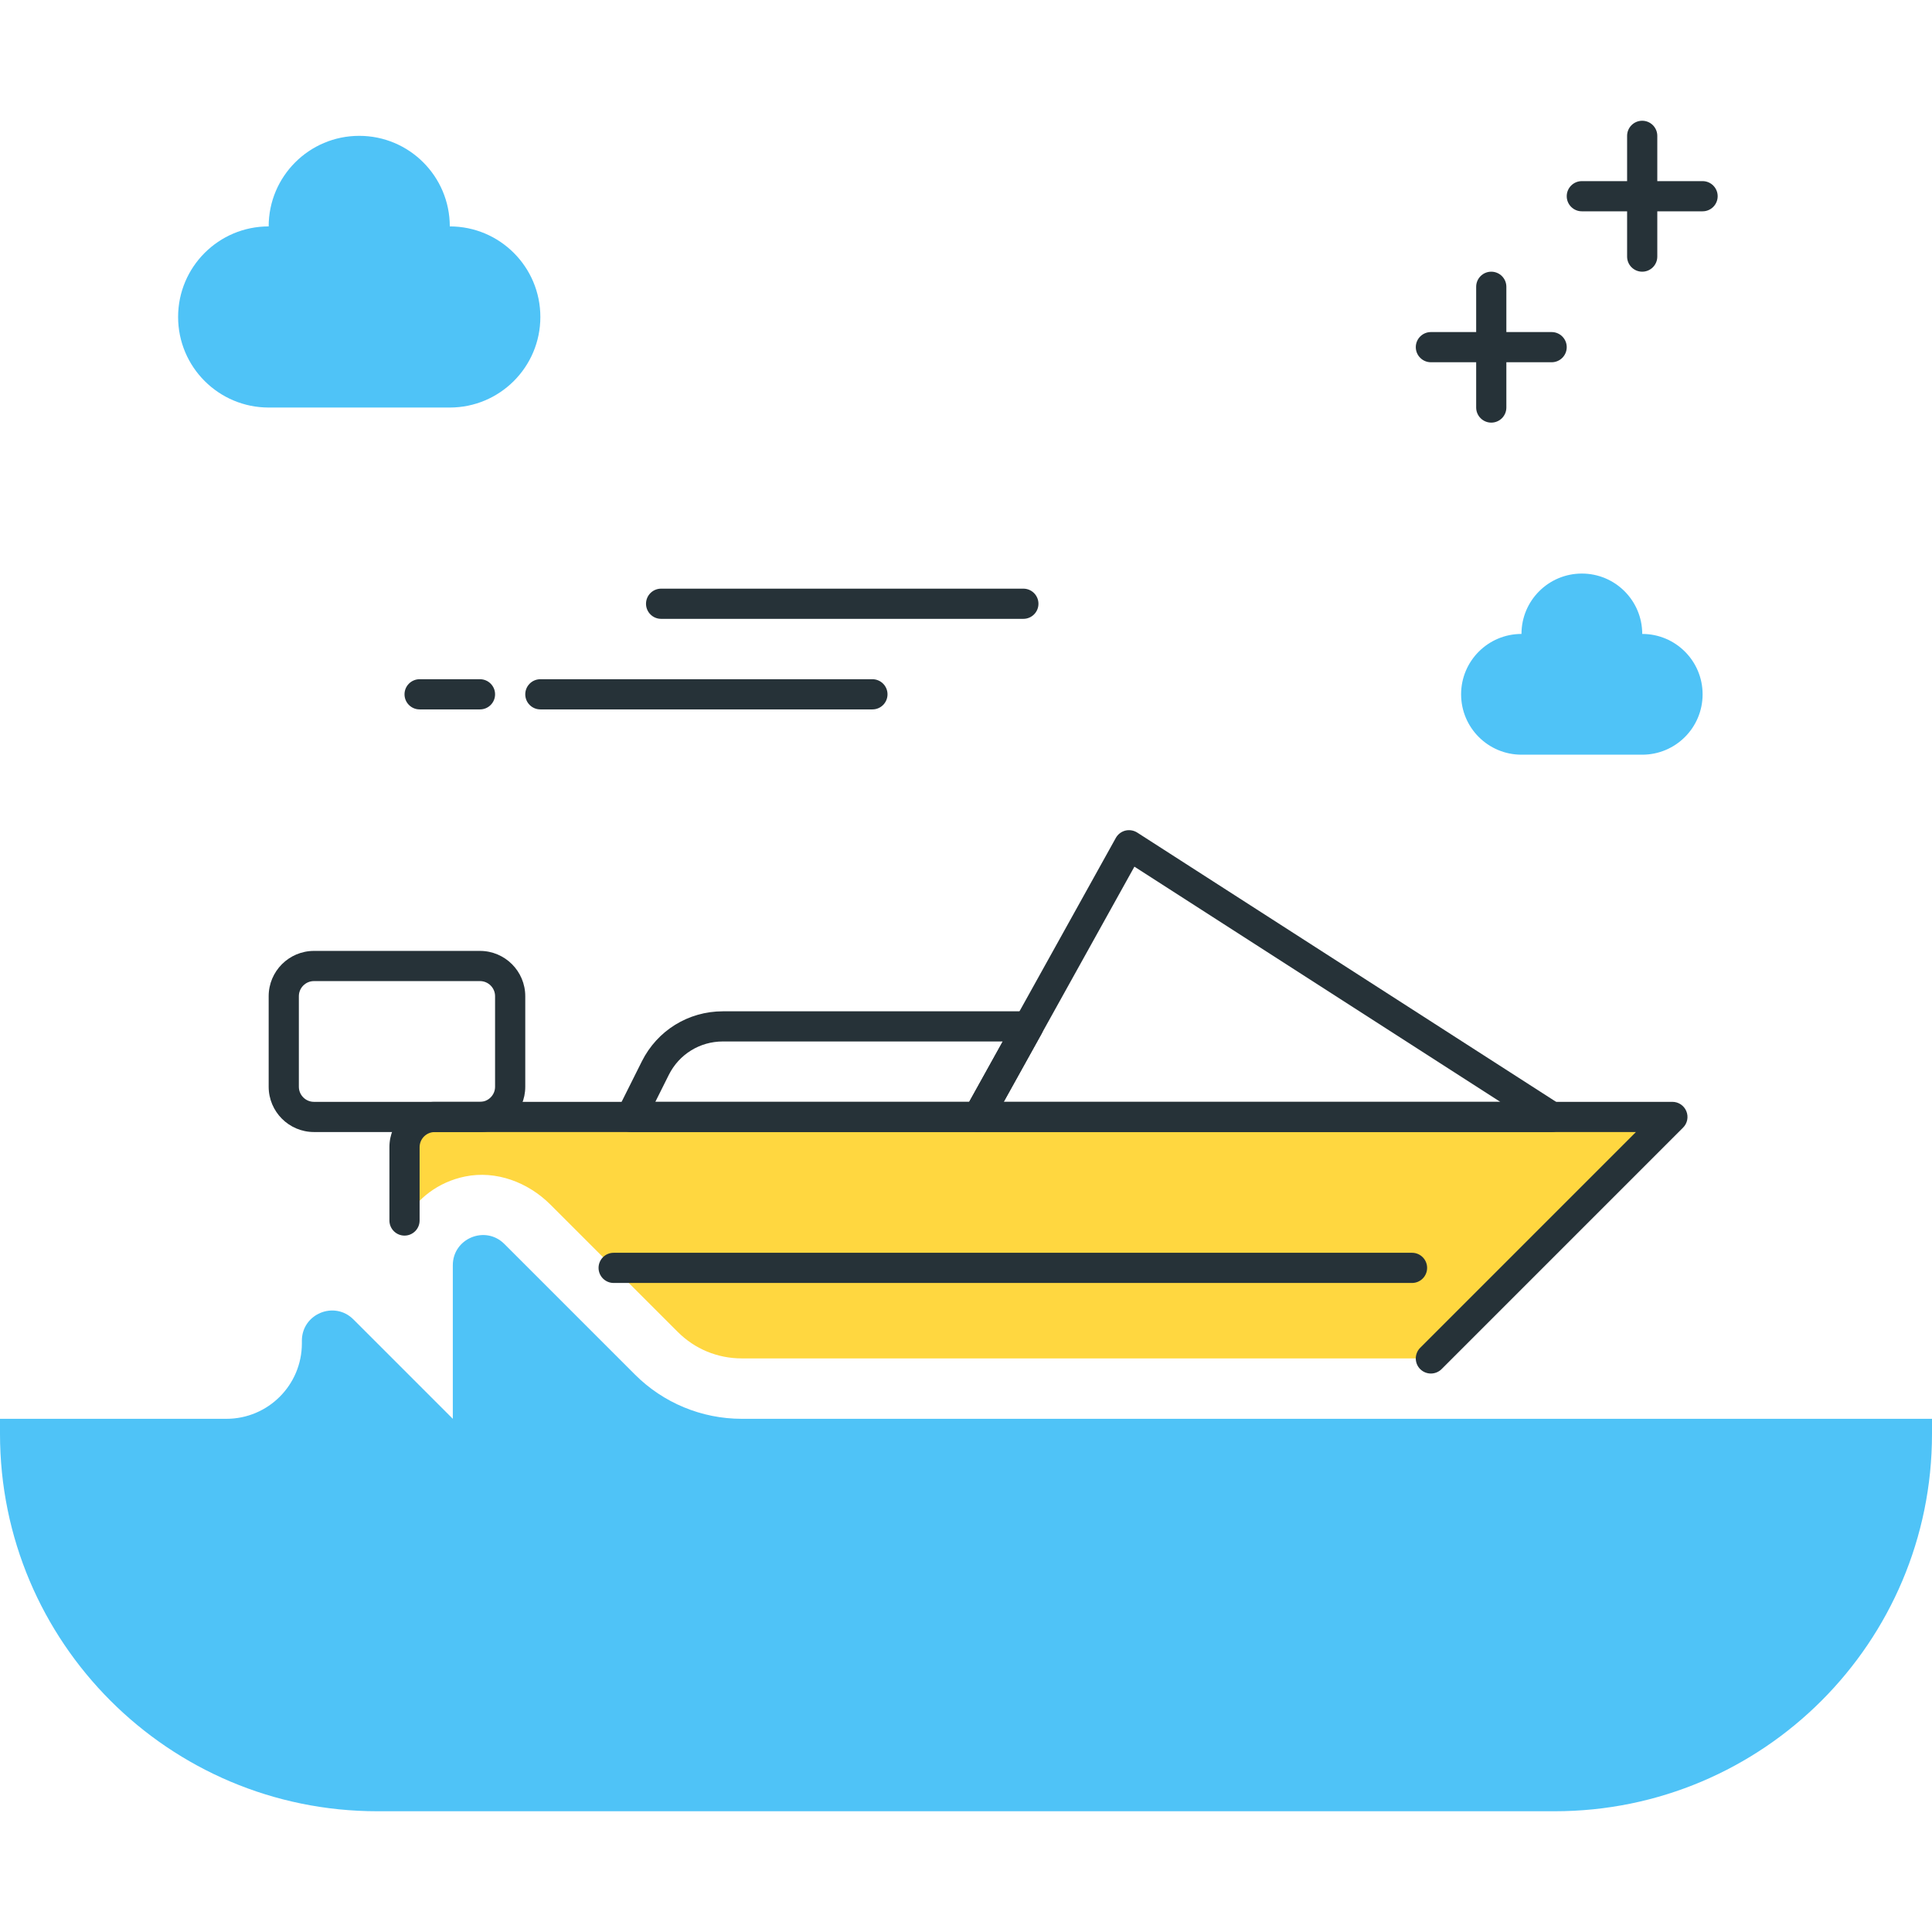
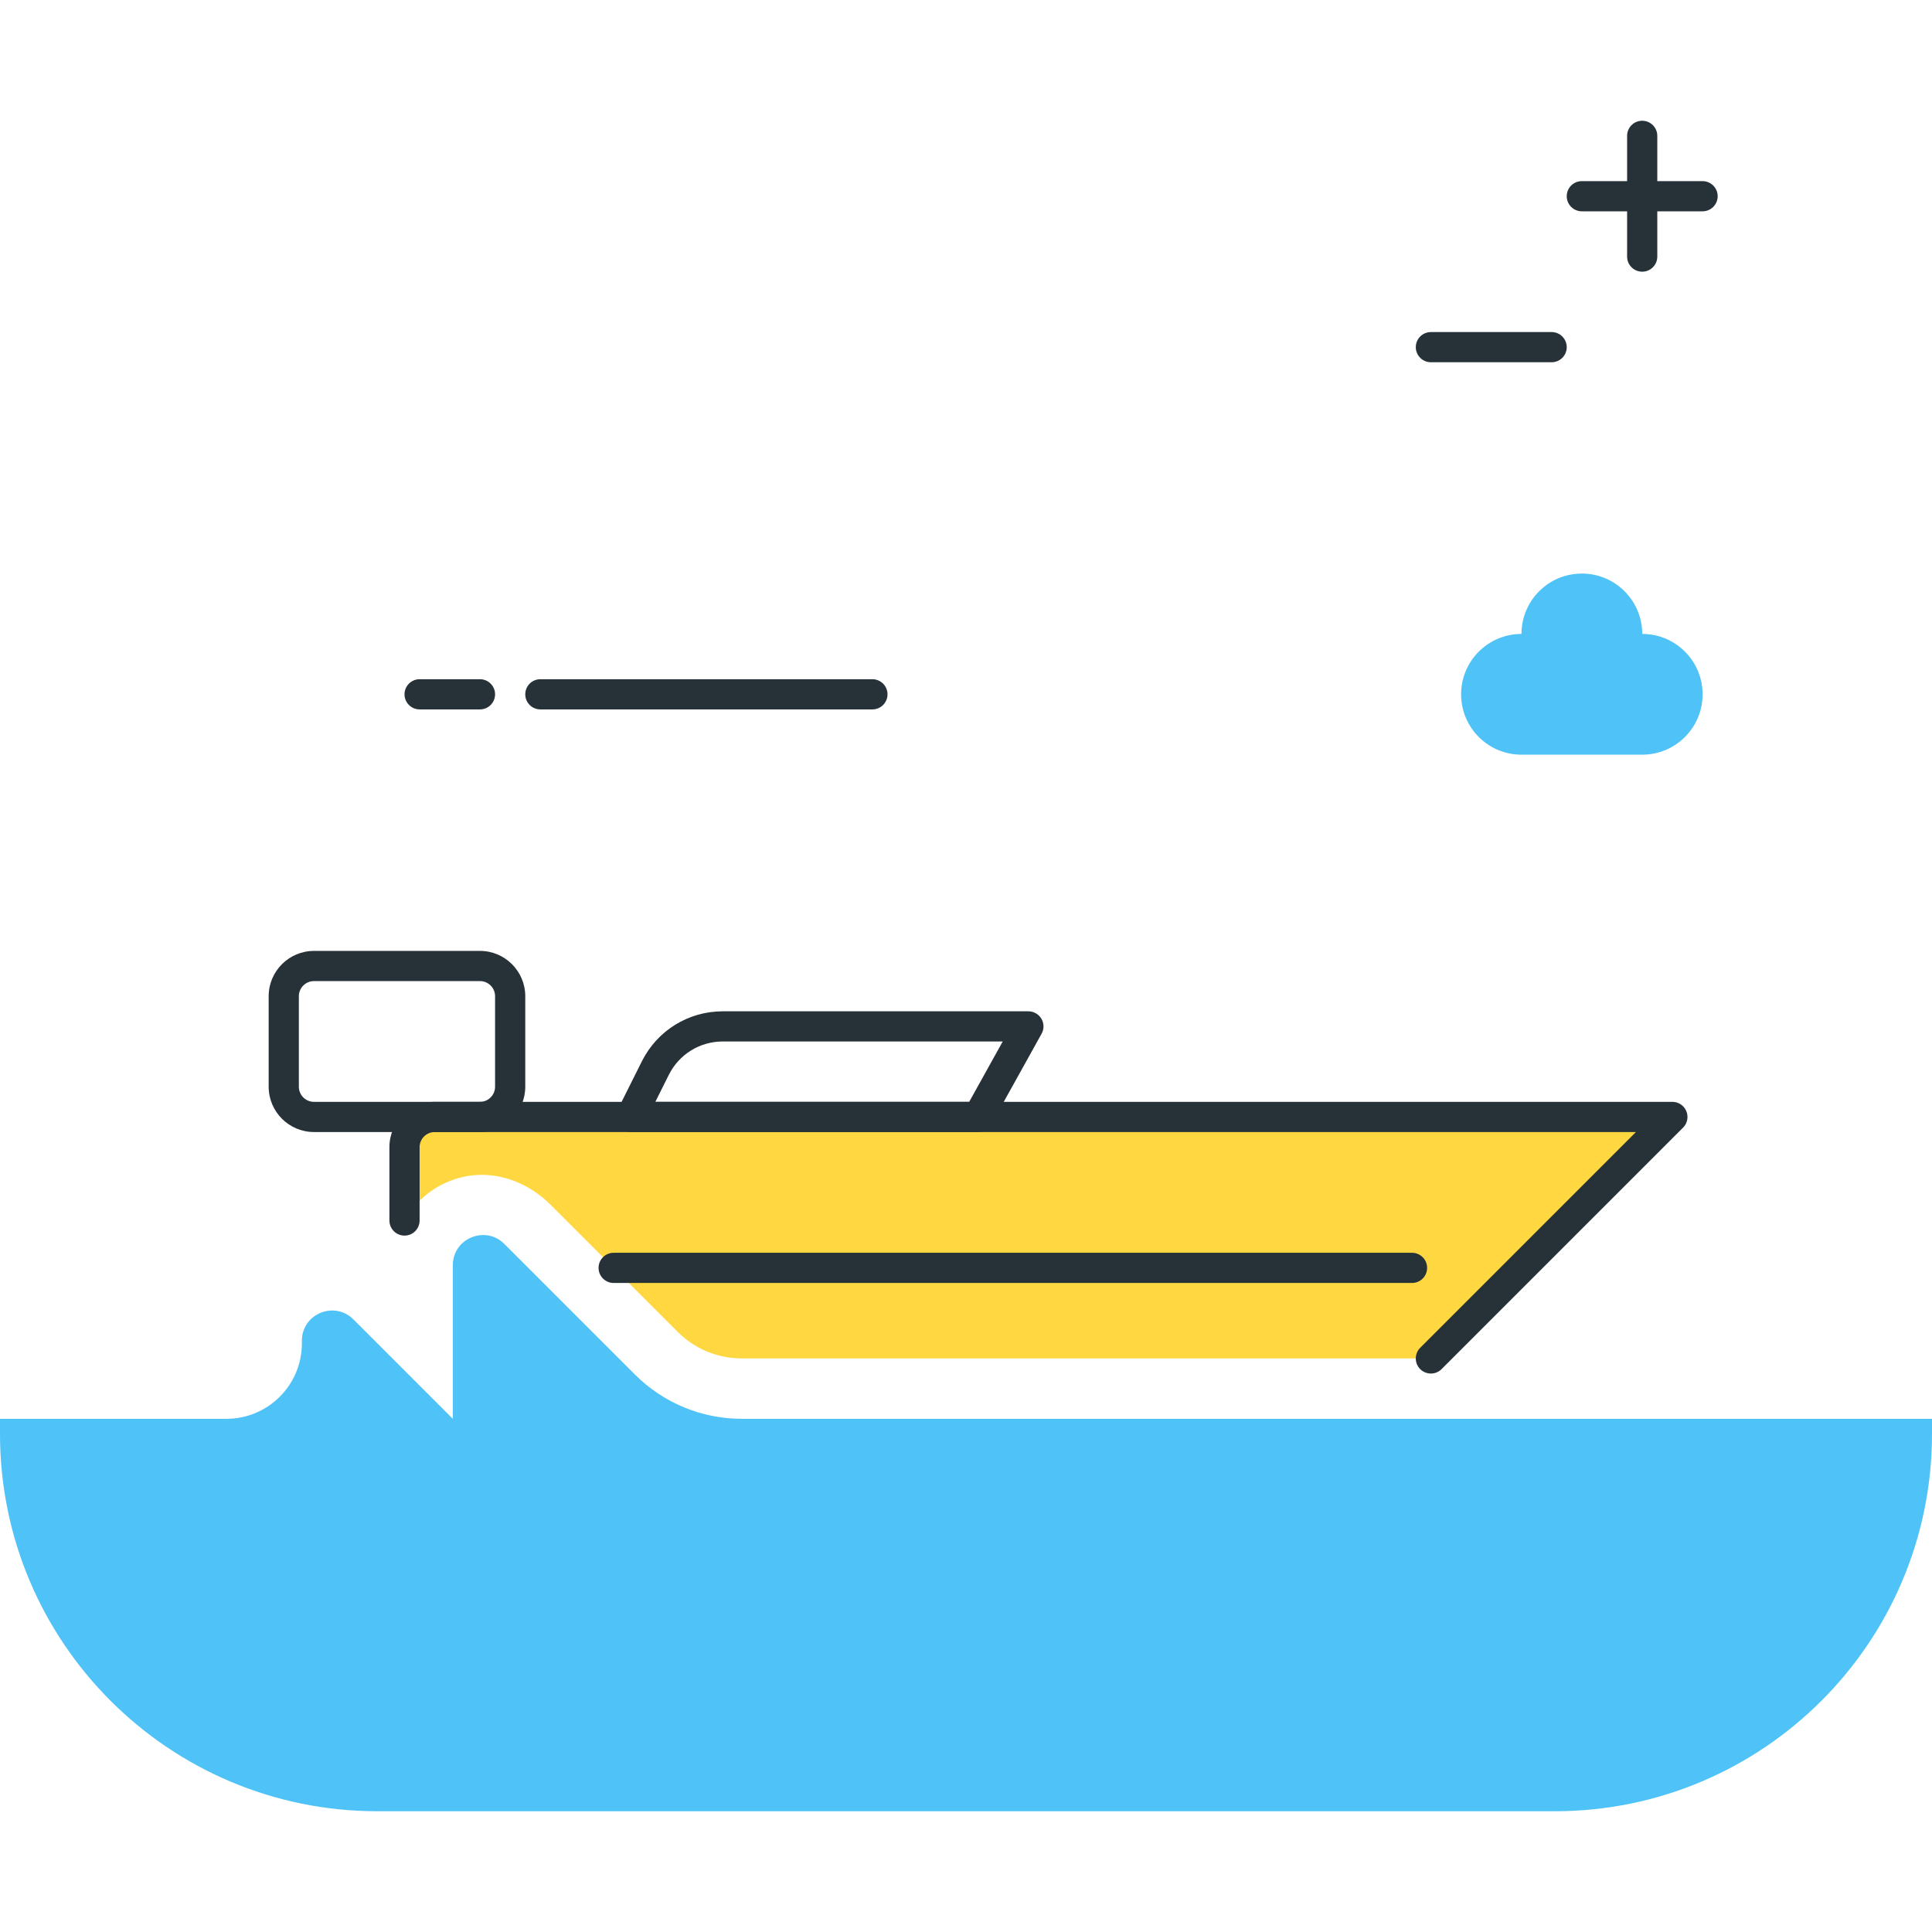
<svg xmlns="http://www.w3.org/2000/svg" id="Layer_1" x="0px" y="0px" viewBox="0 0 64 64" style="enable-background:new 0 0 64 64;" xml:space="preserve">
  <style type="text/css">
	.st0{fill:#263238;}
	.st1{fill:#4FC3F7;}
	.st2{fill:#FFD740;}
	.st3{fill:#FF5252;}
	.st4{fill:#4DB6AC;}
	.st5{fill:#FFFFFF;}
	.st6{fill:#40C4FF;}
	.st7{fill:#A2A2A1;}
	.st8{fill:#212A41;}
</style>
  <g>
    <g>
      <path class="st2" d="M15.407,38.973c1.026-0.209,2.084,0.19,2.825,0.93l4.219,4.218c0.565,0.566,1.317,0.877,2.118,0.878H47.4l8-8    h-41c-0.552,0-1,0.448-1,1v2.429C13.813,39.707,14.512,39.156,15.407,38.973z" />
    </g>
    <g>
      <path class="st0" d="M47.4,45.5c-0.128,0-0.256-0.049-0.354-0.146c-0.195-0.195-0.195-0.512,0-0.707l7.146-7.146H14.4    c-0.276,0-0.5,0.225-0.5,0.5v2.43c0,0.276-0.224,0.5-0.5,0.5s-0.5-0.224-0.5-0.5V38c0-0.827,0.673-1.5,1.5-1.5h41    c0.202,0,0.385,0.122,0.462,0.309c0.078,0.187,0.035,0.402-0.108,0.545l-8,8C47.656,45.451,47.528,45.5,47.4,45.5z" />
    </g>
    <g>
      <path class="st0" d="M15.9,23.5h-2c-0.276,0-0.5-0.224-0.5-0.5s0.224-0.5,0.5-0.5h2c0.276,0,0.5,0.224,0.5,0.5    S16.177,23.5,15.9,23.5z" />
    </g>
    <g>
      <path class="st0" d="M28.9,23.5h-11c-0.276,0-0.5-0.224-0.5-0.5s0.224-0.5,0.5-0.5h11c0.276,0,0.5,0.224,0.5,0.5    S29.177,23.5,28.9,23.5z" />
    </g>
    <g>
-       <path class="st0" d="M33.9,20.5h-12c-0.276,0-0.5-0.224-0.5-0.5s0.224-0.5,0.5-0.5h12c0.276,0,0.5,0.224,0.5,0.5    S34.177,20.5,33.9,20.5z" />
-     </g>
+       </g>
    <g>
-       <path class="st1" d="M8.9,7.5c0-1.657,1.343-3,3-3s3,1.343,3,3c1.657,0,3,1.343,3,3s-1.343,3-3,3h-6c-1.657,0-3-1.343-3-3    S7.243,7.5,8.9,7.5z" />
-     </g>
+       </g>
    <g>
      <path class="st0" d="M56.4,7h-4c-0.276,0-0.5-0.224-0.5-0.5S52.124,6,52.4,6h4c0.276,0,0.5,0.224,0.5,0.5S56.677,7,56.4,7z" />
    </g>
    <g>
      <path class="st0" d="M54.4,9c-0.276,0-0.5-0.224-0.5-0.5v-4c0-0.276,0.224-0.5,0.5-0.5s0.5,0.224,0.5,0.5v4    C54.9,8.776,54.677,9,54.4,9z" />
    </g>
    <g>
      <path class="st0" d="M51.4,12h-4c-0.276,0-0.5-0.224-0.5-0.5s0.224-0.5,0.5-0.5h4c0.276,0,0.5,0.224,0.5,0.5S51.677,12,51.4,12z" />
    </g>
    <g>
-       <path class="st0" d="M49.4,14c-0.276,0-0.5-0.224-0.5-0.5v-4c0-0.276,0.224-0.5,0.5-0.5s0.5,0.224,0.5,0.5v4    C49.9,13.776,49.677,14,49.4,14z" />
-     </g>
+       </g>
    <g>
      <path class="st1" d="M50.401,21c0-1.105,0.895-2,2-2s2,0.895,2,2c1.105,0,2,0.895,2,2c0,1.105-0.895,2-2,2h-4    c-1.105,0-2-0.895-2-2C48.401,21.895,49.296,21,50.401,21z" />
    </g>
    <g>
      <path class="st0" d="M15.9,37.5h-5.5c-0.827,0-1.5-0.673-1.5-1.5v-3c0-0.827,0.673-1.5,1.5-1.5h5.5c0.827,0,1.5,0.673,1.5,1.5v3    C17.4,36.827,16.728,37.5,15.9,37.5z M10.4,32.5c-0.276,0-0.5,0.225-0.5,0.5v3c0,0.275,0.224,0.5,0.5,0.5h5.5    c0.276,0,0.5-0.225,0.5-0.5v-3c0-0.275-0.224-0.5-0.5-0.5H10.4z" />
    </g>
    <g>
-       <path class="st0" d="M51.4,37.5h-19c-0.177,0-0.341-0.094-0.431-0.246c-0.09-0.153-0.092-0.342-0.006-0.497l5-9    c0.067-0.12,0.181-0.208,0.315-0.242c0.135-0.033,0.276-0.009,0.393,0.064l14,9c0.187,0.12,0.272,0.349,0.209,0.562    C51.817,37.354,51.622,37.5,51.4,37.5z M33.25,36.5h16.448l-12.119-7.791L33.25,36.5z" />
-     </g>
+       </g>
    <g>
      <path class="st0" d="M46.775,42.5H20.328c-0.276,0-0.5-0.224-0.5-0.5s0.224-0.5,0.5-0.5h26.447c0.276,0,0.5,0.224,0.5,0.5    S47.052,42.5,46.775,42.5z" />
    </g>
    <g>
      <path class="st0" d="M32.4,37.5H20.9c-0.173,0-0.334-0.09-0.425-0.237s-0.1-0.331-0.022-0.486l0.809-1.618    c0.511-1.022,1.54-1.658,2.683-1.658h10.122c0.177,0,0.341,0.094,0.431,0.246c0.09,0.153,0.092,0.342,0.006,0.497l-1.667,3    C32.749,37.401,32.582,37.5,32.4,37.5z M21.709,36.5h10.397l1.111-2h-9.272c-0.762,0-1.448,0.424-1.789,1.105L21.709,36.5z" />
    </g>
    <g>
      <path class="st1" d="M21.036,45.536l-4.328-4.328C16.077,40.577,15,41.023,15,41.914V47l-3.293-3.293    C11.077,43.077,10,43.523,10,44.414V44.5c0,1.381-1.119,2.5-2.5,2.5H0v0.5C0,54.404,5.596,60,12.5,60h39    C58.404,60,64,54.404,64,47.5V47H24.571C23.245,47,21.973,46.473,21.036,45.536z" />
    </g>
  </g>
</svg>